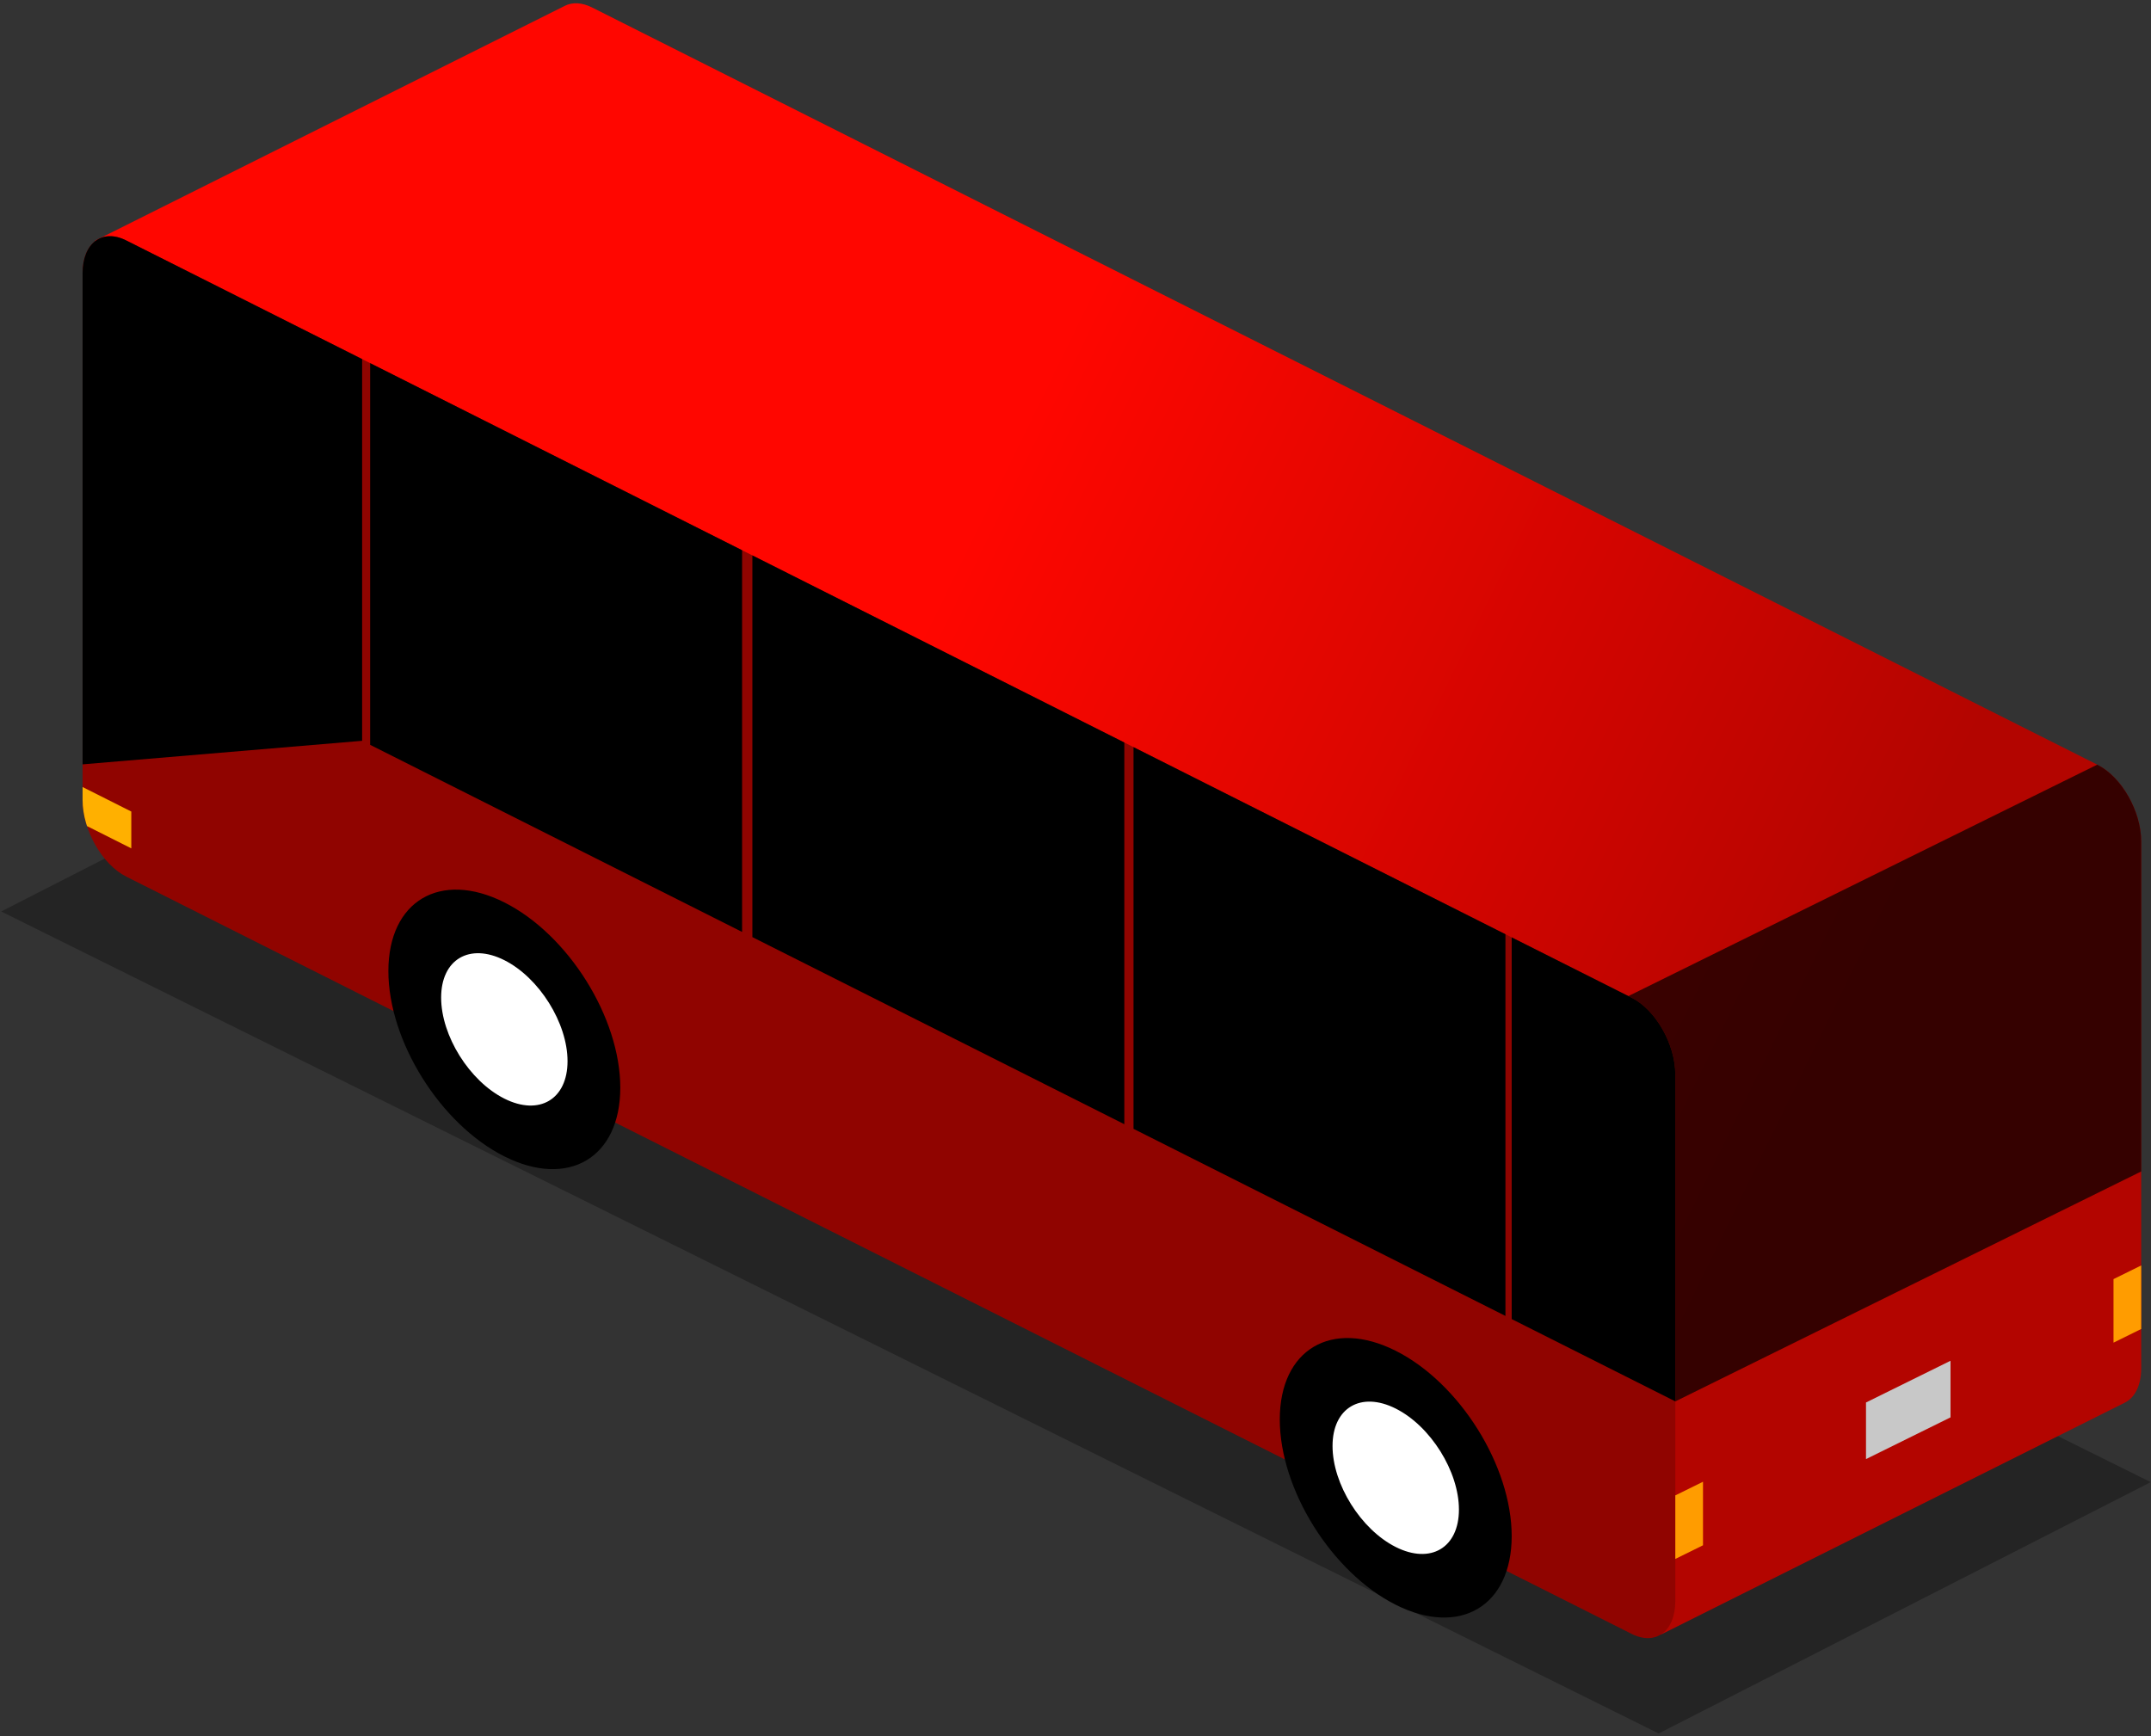
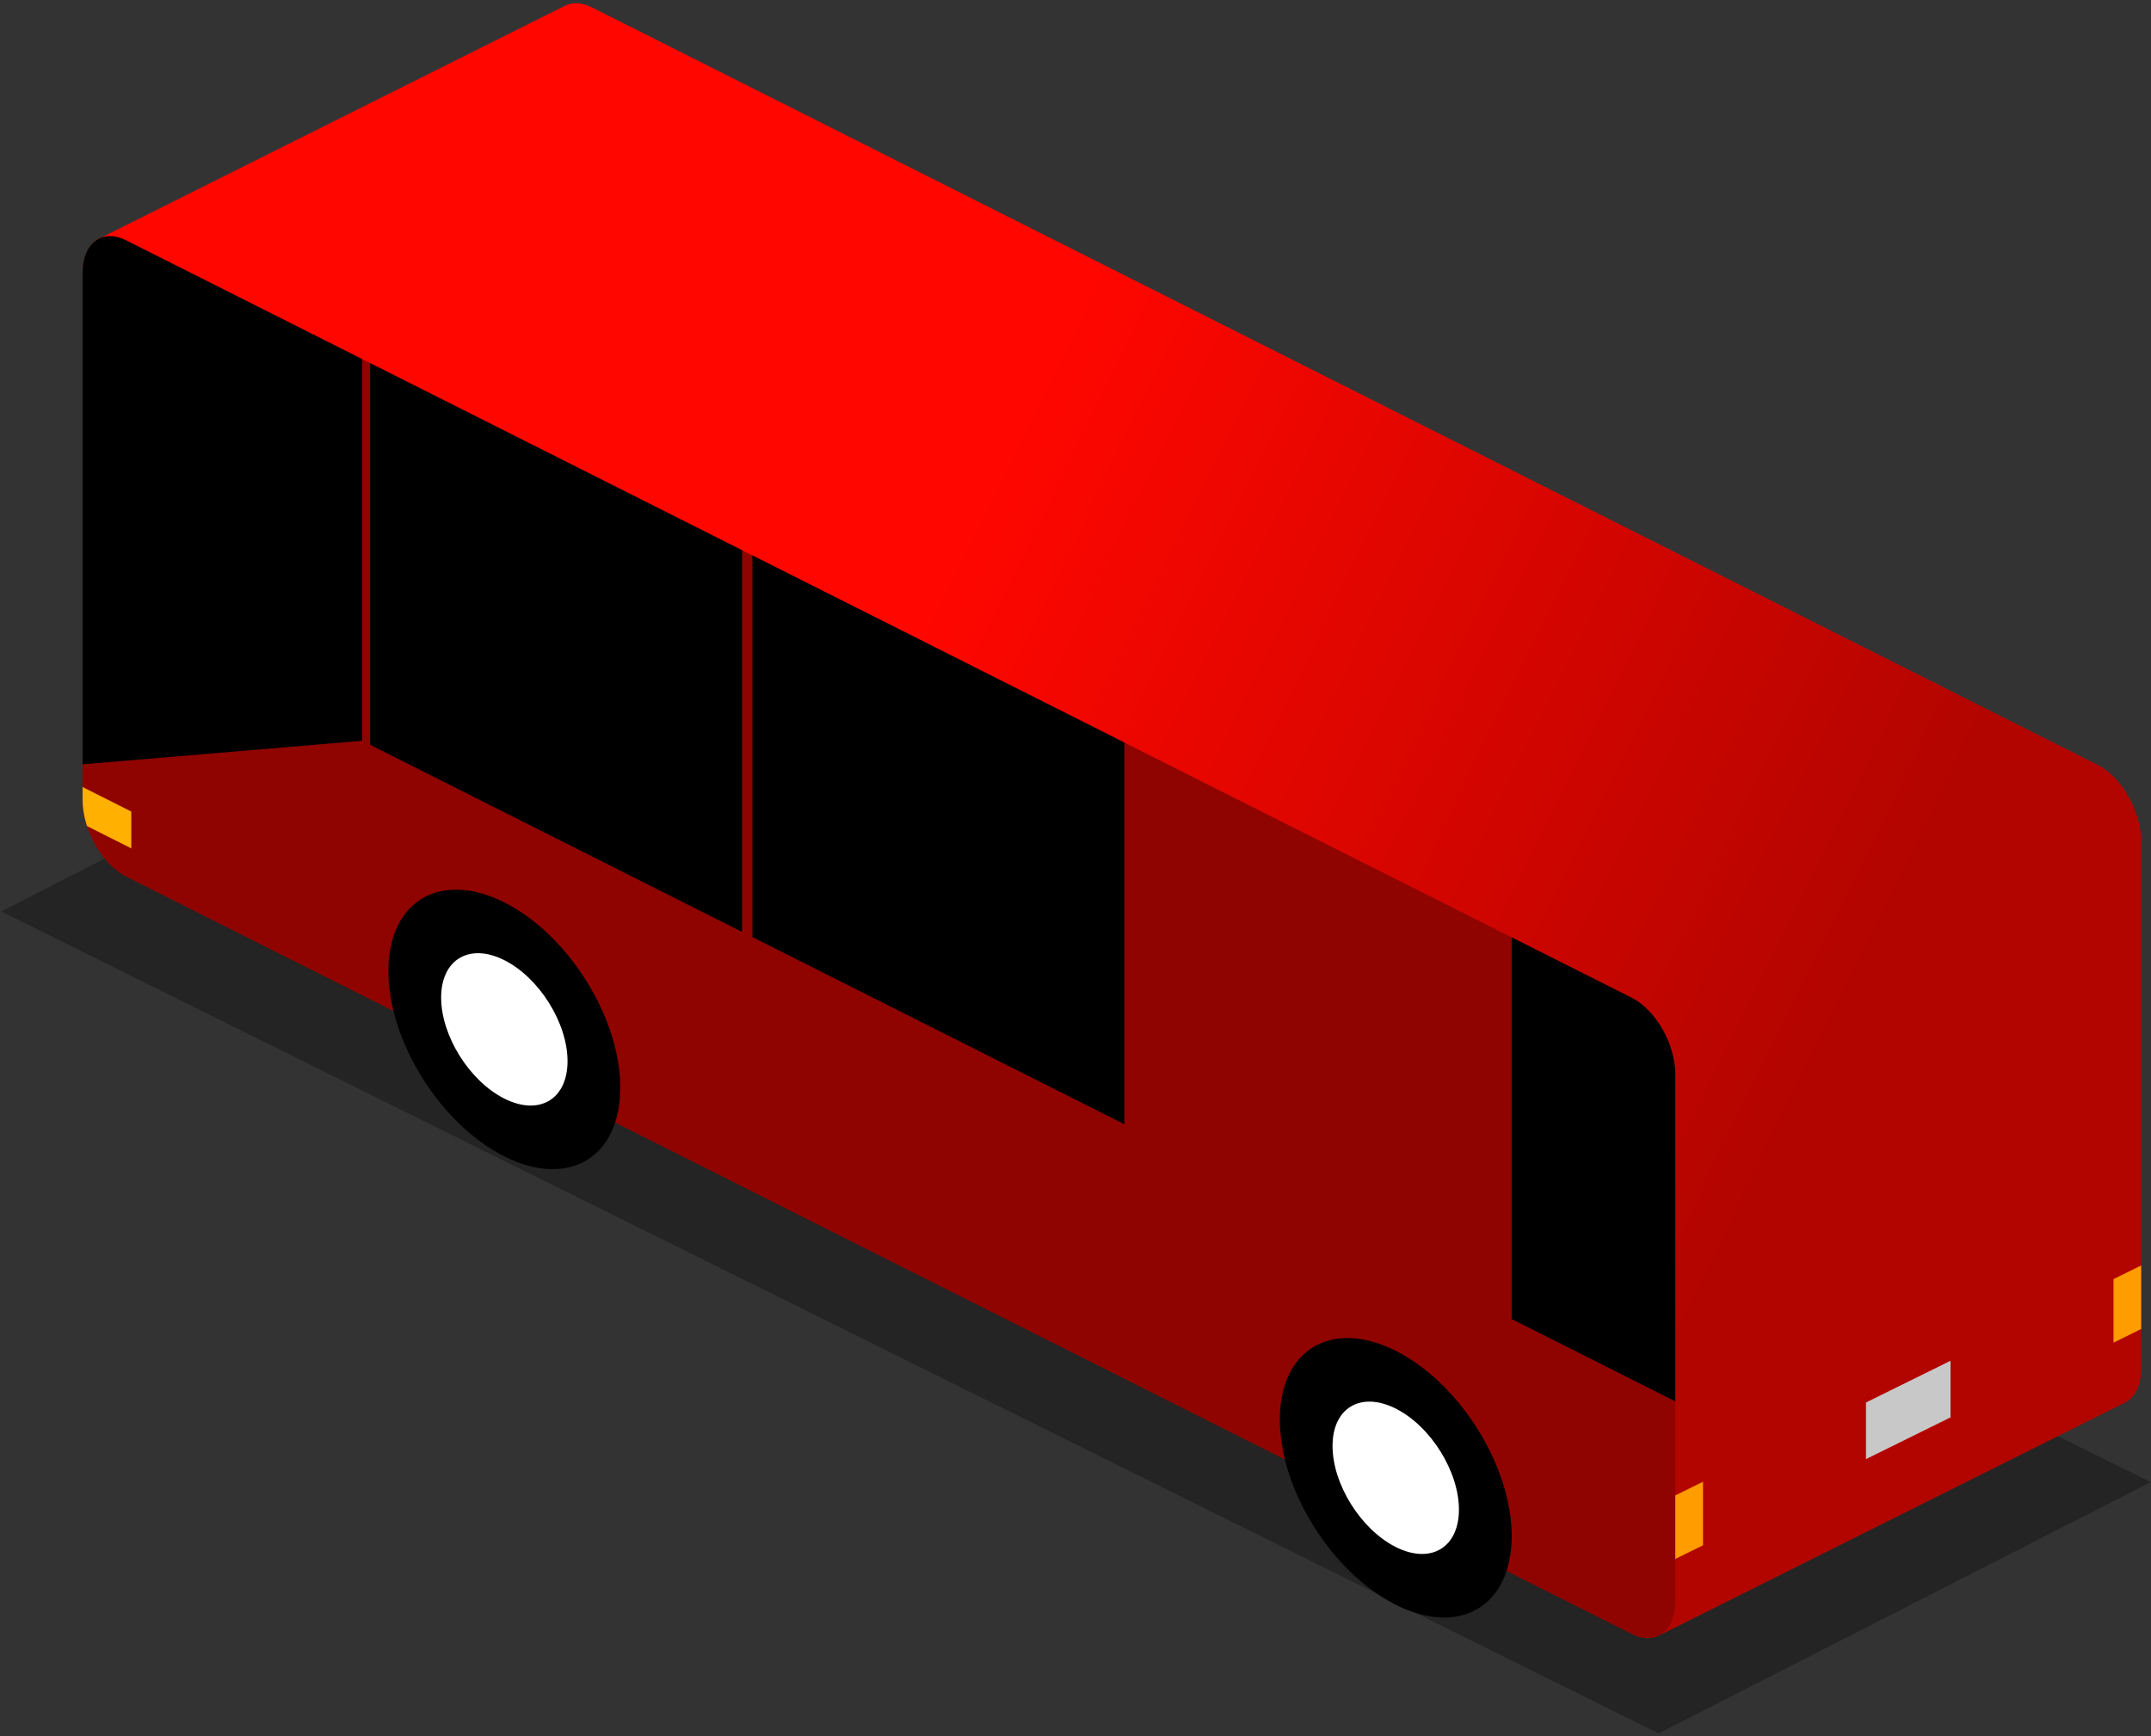
<svg xmlns="http://www.w3.org/2000/svg" width="100%" height="100%" viewBox="0 0 524 423" version="1.1" xml:space="preserve" style="fill-rule:evenodd;clip-rule:evenodd;stroke-linejoin:round;stroke-miterlimit:1.414;">
  <rect x="0" y="0" width="524" height="423" fill="#333333" stroke="none" />
  <g id="brt-back-left">
    <path d="M120.16,160.841l403.77,200.278l-119.863,61.235l-403.77,-200.277l119.863,-61.236Z" style="fill-opacity:0.3;" />
    <g>
      <path d="M145.874,157.649l224.333,112.866l-5.567,7.526l40,120.209l113,-56.5l0,0c2.424,-1.225 3.976,-4.192 3.976,-8.392l0,-128.333c0,-7.359 -4.767,-15.732 -10.64,-18.686l-366.719,-184.504c-2.512,-1.264 -4.821,-1.333 -6.642,-0.422l0,0l-114.4,57.2l11.425,66.69l59.972,66.947l48.028,-25.209l3.234,-9.392Z" style="fill:url(#_Linear1);" />
      <clipPath id="_clip2">
        <path d="M145.874,157.649l224.333,112.866l-5.567,7.526l40,120.209l113,-56.5l0,0c2.424,-1.225 3.976,-4.192 3.976,-8.392l0,-128.333c0,-7.359 -4.767,-15.732 -10.64,-18.686l-366.719,-184.504c-2.512,-1.264 -4.821,-1.333 -6.642,-0.422l0,0l-114.4,57.2l11.425,66.69l59.972,66.947l48.028,-25.209l3.234,-9.392Z" />
      </clipPath>
      <g clip-path="url(#_clip2)">
-         <path d="M394.014,244.012l127.602,-62.994l0,104.402l-127.602,62.994l0,-104.402Z" style="fill-opacity:0.7;" />
-       </g>
+         </g>
      <path d="M20.117,66.565c0,-7.359 4.768,-10.935 10.64,-7.98l366.72,184.503c5.872,2.955 10.64,11.328 10.64,18.687l0,128.333c0,7.359 -4.768,10.935 -10.64,7.98l-366.72,-184.503c-5.872,-2.955 -10.64,-11.328 -10.64,-18.687l0,-128.333Z" style="fill:#900400;" />
      <clipPath id="_clip3">
        <path d="M20.117,66.565c0,-7.359 4.768,-10.935 10.64,-7.98l366.72,184.503c5.872,2.955 10.64,11.328 10.64,18.687l0,128.333c0,7.359 -4.768,10.935 -10.64,7.98l-366.72,-184.503c-5.872,-2.955 -10.64,-11.328 -10.64,-18.687l0,-128.333Z" />
      </clipPath>
      <g clip-path="url(#_clip3)">
        <path d="M368.26,228.389l39.857,20.053l0,93l-39.857,-20.053l0,-93Z" />
-         <path d="M276.131,182.037l90.607,45.586l0,93l-90.607,-45.586l0,-93Z" />
        <path d="M183.288,135.326l90.607,45.586l0,93l-90.607,-45.586l0,-93Z" />
        <path d="M90.171,88.477l90.607,45.586l0,93l-90.607,-45.586l0,-93Z" />
        <path d="M20.117,53.231l68.099,34.262l0,93l-68.099,5.738l0,-133Z" />
        <path d="M20.117,191.758l11.868,5.971l0,8.973l-11.868,-5.971l0,-8.973Z" style="fill:#ffb000;" />
      </g>
      <path d="M340.012,329.119c-15.591,-7.844 -28.248,-0.348 -28.248,16.729c0,17.078 12.657,37.31 28.248,45.154c15.59,7.844 28.248,0.348 28.248,-16.729c0,-17.078 -12.658,-37.31 -28.248,-45.154Z" />
      <path d="M122.86,219.865c-15.59,-7.843 -28.248,-0.347 -28.248,16.73c0,17.077 12.658,37.31 28.248,45.154c15.591,7.844 28.248,0.348 28.248,-16.729c0,-17.078 -12.657,-37.311 -28.248,-45.155Z" />
      <path d="M340.012,343.197c-8.497,-4.275 -15.396,-0.189 -15.396,9.118c0,9.307 6.899,20.334 15.396,24.609c8.497,4.275 15.395,0.189 15.395,-9.118c0,-9.307 -6.898,-20.334 -15.395,-24.609Z" style="fill:#fff;" />
      <path d="M122.86,233.944c-8.497,-4.275 -15.395,-0.19 -15.395,9.118c0,9.307 6.898,20.334 15.395,24.609c8.497,4.275 15.396,0.189 15.396,-9.118c0,-9.307 -6.899,-20.334 -15.396,-24.609Z" style="fill:#fff;" />
      <path d="M454.572,341.713l20.589,-10.164l0,13.791l-20.589,10.165l0,-13.792Z" style="fill:#c8c8c8;" />
      <path d="M408.117,364.352l6.748,-3.331l0,15.483l-6.748,3.331l0,-15.483Z" style="fill:#ff9c00;" />
      <path d="M514.868,311.652l6.748,-3.331l0,15.483l-6.748,3.331l0,-15.483Z" style="fill:#ff9c00;" />
    </g>
  </g>
  <defs>
    <linearGradient id="_Linear1" x1="0" y1="0" x2="1" y2="0" gradientUnits="userSpaceOnUse" gradientTransform="matrix(-217.137,-104.295,-104.295,217.137,464.867,209.393)">
      <stop offset="0" style="stop-color:#b30500;stop-opacity:1" />
      <stop offset="1" style="stop-color:#ff0600;stop-opacity:1" />
    </linearGradient>
  </defs>
</svg>